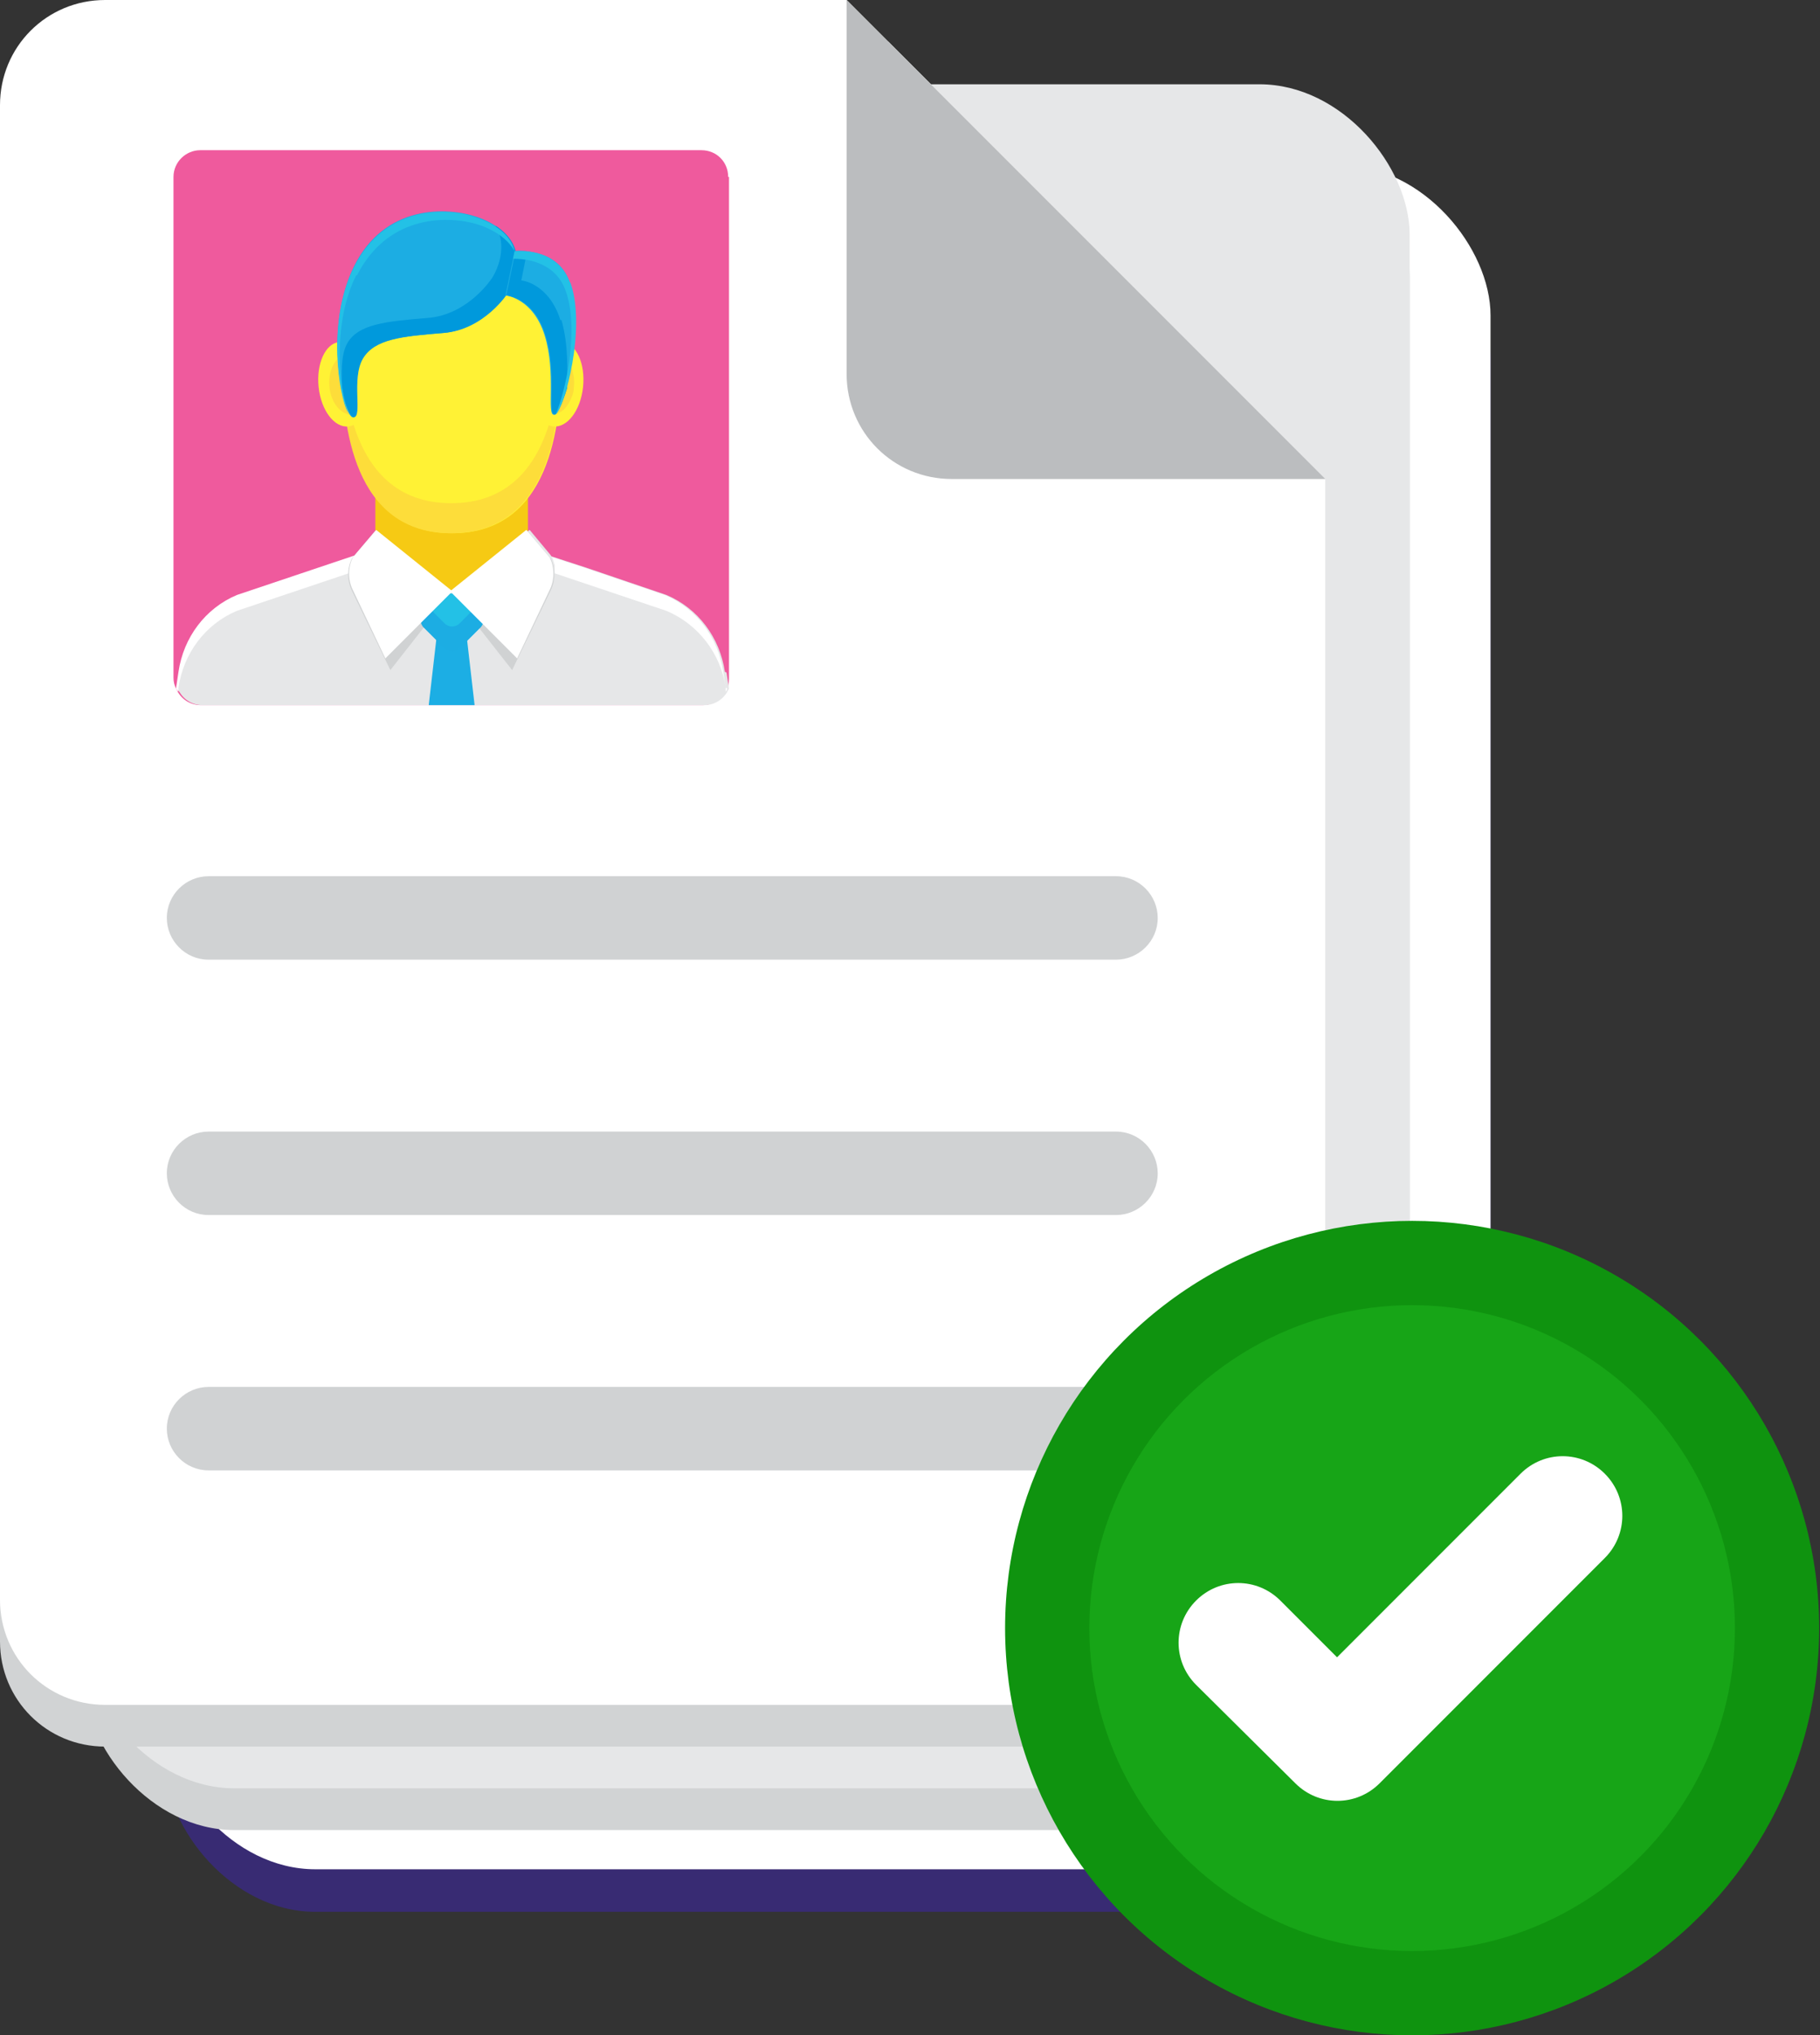
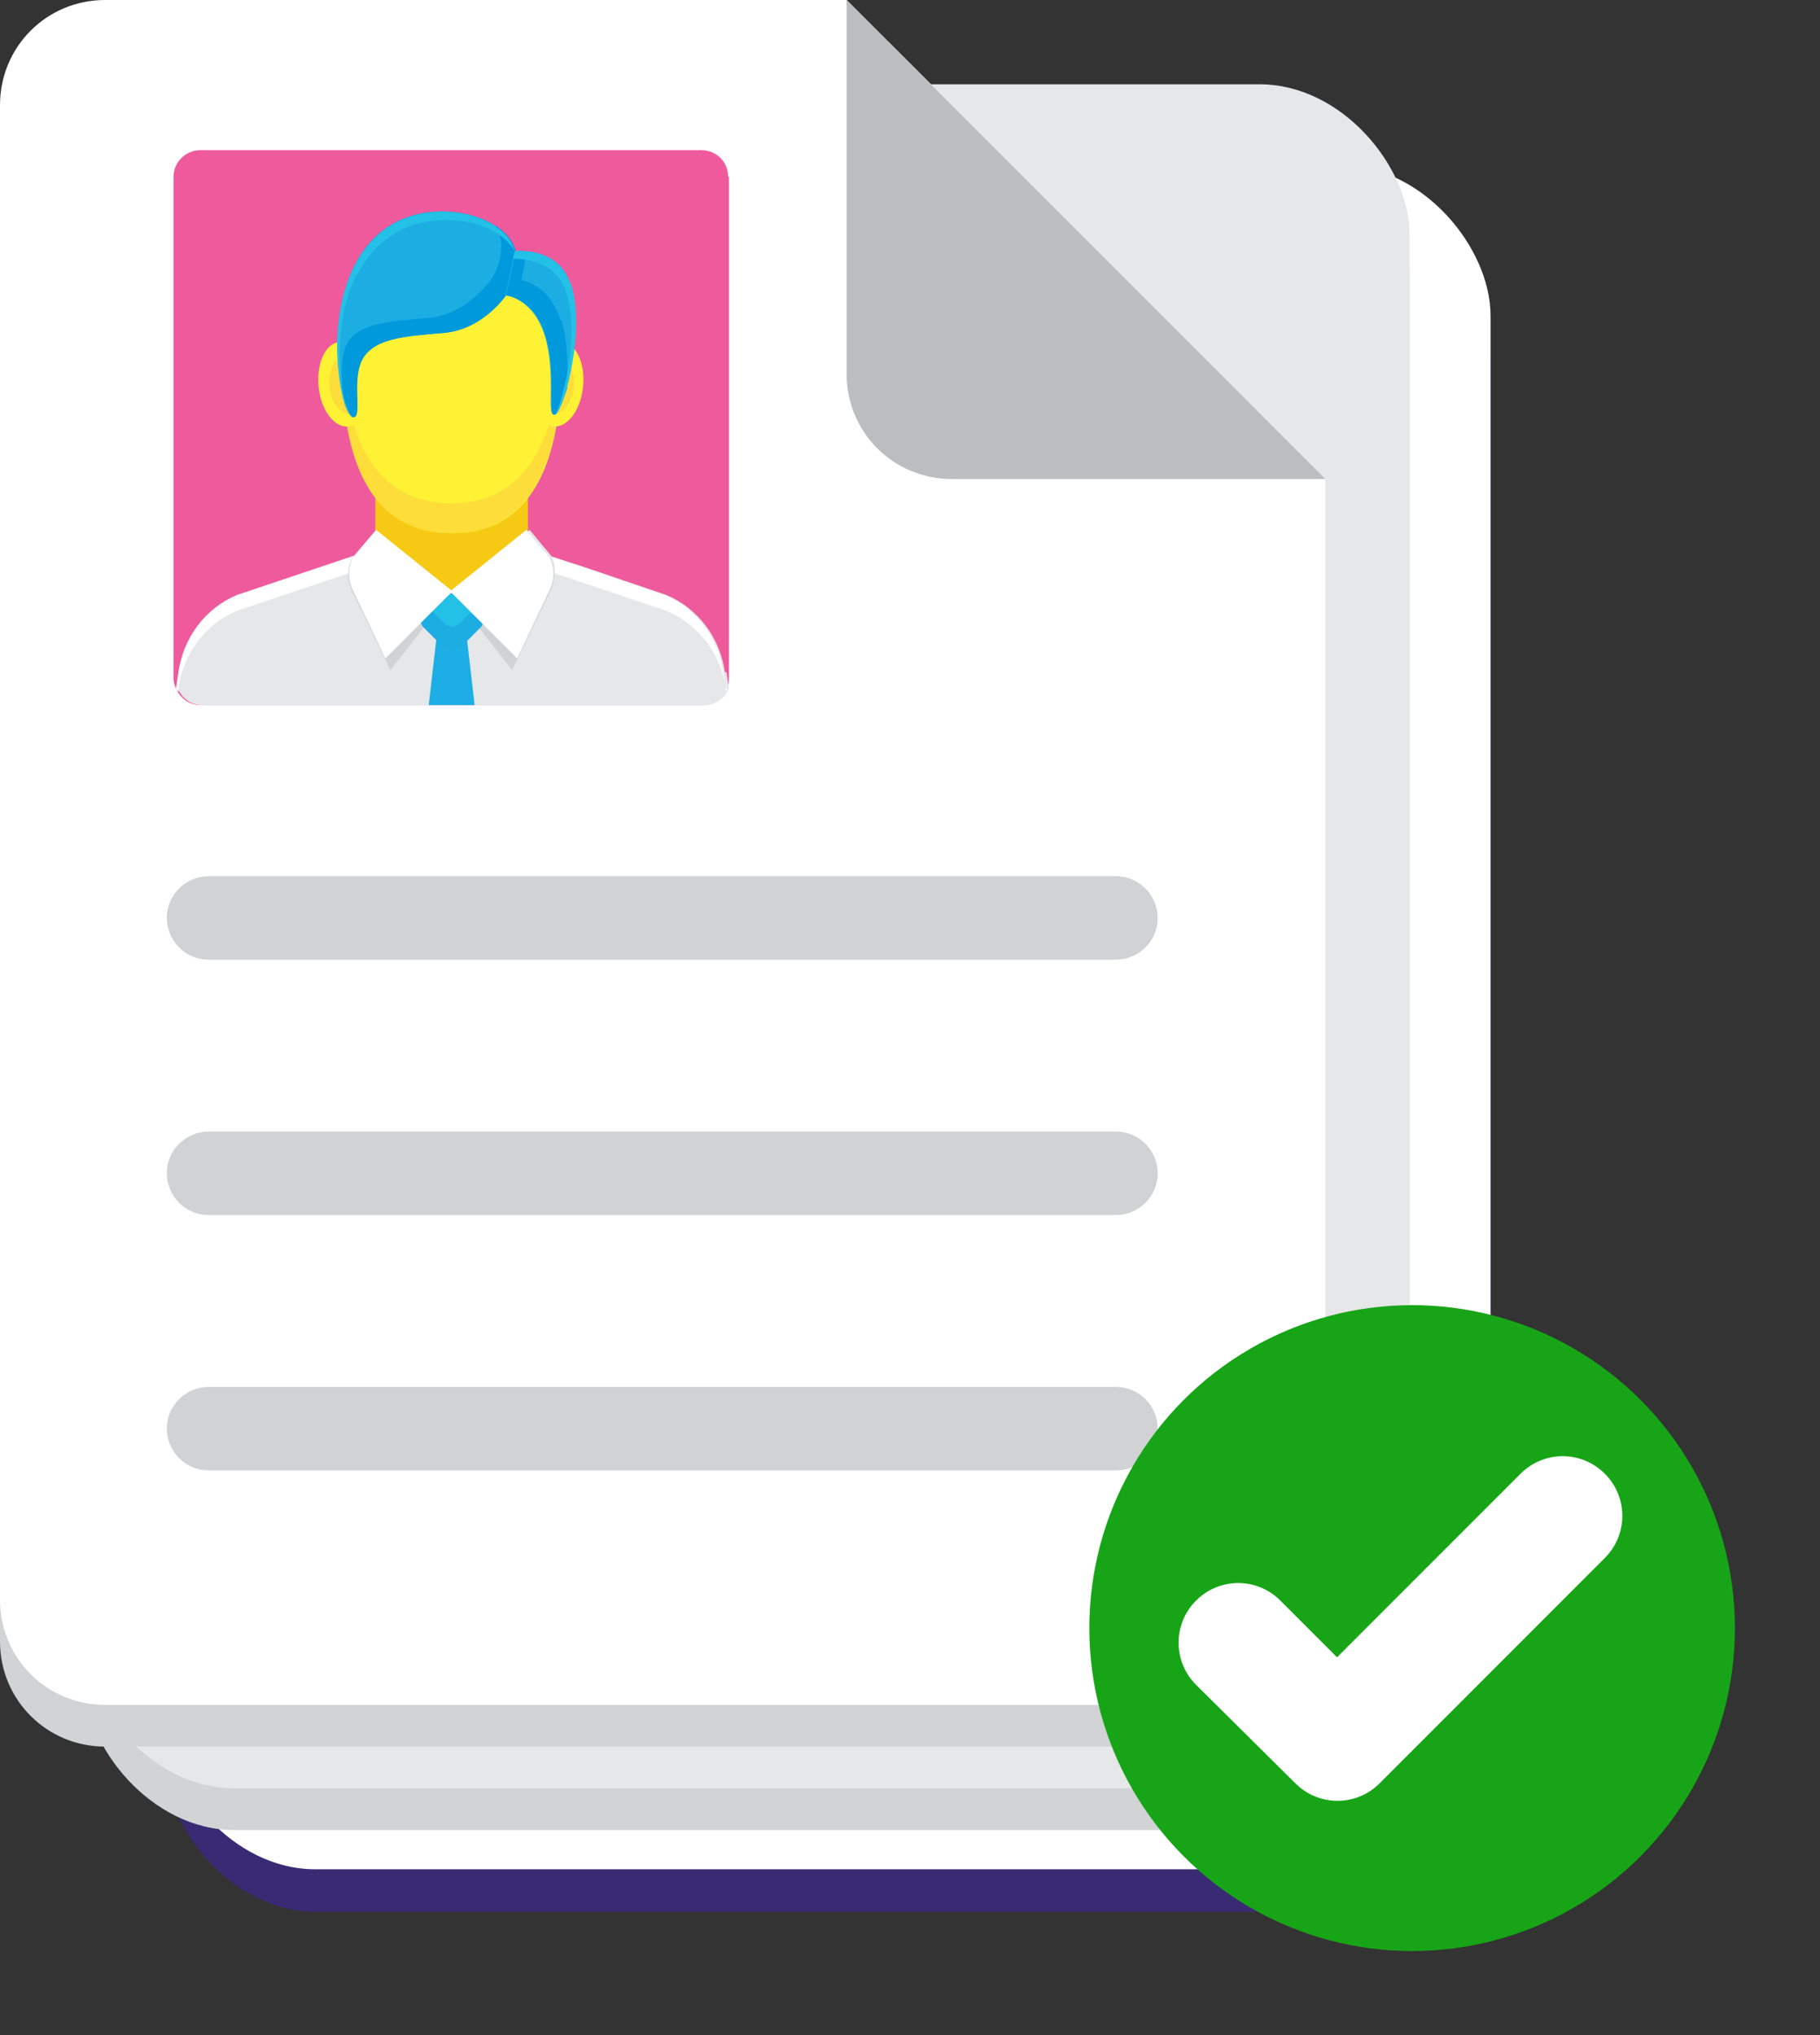
<svg xmlns="http://www.w3.org/2000/svg" id="Layer_2" data-name="Layer 2" viewBox="0 0 21.82 24.39">
  <rect x="0" y="0" width="21.82" height="24.39" fill="#333333" stroke="none" />
  <defs>
    <style>
      .cls-1 {
        fill: #ef5a9d;
      }

      .cls-2 {
        fill: #d1d3d4;
      }

      .cls-3 {
        fill: #1cade3;
      }

      .cls-4 {
        fill: #fff235;
      }

      .cls-5 {
        fill: #1caee4;
      }

      .cls-6 {
        fill: #0f930f;
      }

      .cls-7 {
        fill: #f6ca14;
      }

      .cls-8 {
        fill: #bbbdbf;
      }

      .cls-9 {
        fill: #fff;
      }

      .cls-10 {
        fill: #17a517;
      }

      .cls-11 {
        fill: #d0d2d3;
      }

      .cls-12 {
        fill: #382b73;
      }

      .cls-13 {
        fill: #e6e7e8;
      }

      .cls-14 {
        fill: #0099dc;
      }

      .cls-15 {
        fill: #fddd3a;
      }

      .cls-16 {
        fill: #23c1e6;
      }
    </style>
  </defs>
  <g id="Layer_1-2" data-name="Layer 1">
    <g>
      <g>
        <g>
          <g>
            <rect class="cls-12" x="1.98" y="2.49" width="15.89" height="20.42" rx="1.8" ry="1.8" />
            <rect class="cls-9" x="1.98" y="1.98" width="15.89" height="20.42" rx="1.8" ry="1.8" />
          </g>
          <g>
            <rect class="cls-2" x="1.01" y="1.51" width="15.89" height="20.42" rx="1.8" ry="1.8" />
            <rect class="cls-13" x="1.01" y="1.01" width="15.89" height="20.42" rx="1.8" ry="1.8" />
          </g>
          <g>
            <path class="cls-2" d="M10.65.5H1.26C.56.5,0,1.07,0,1.76v17.91c0,.7.56,1.26,1.26,1.26h13.37c.7,0,1.26-.56,1.26-1.26V5.74L10.65.5Z" />
            <g>
              <path class="cls-9" d="M10.15,0H1.26C.56,0,0,.56,0,1.26v17.91c0,.7.56,1.26,1.26,1.26h13.37c.7,0,1.26-.56,1.26-1.26V5.74L10.15,0Z" />
              <g>
                <path class="cls-11" d="M13.38,11.5H2.5c-.28,0-.5-.23-.5-.5h0c0-.28.23-.5.5-.5h10.88c.28,0,.5.23.5.5h0c0,.28-.23.5-.5.5Z" />
                <path class="cls-11" d="M13.38,14.56H2.5c-.28,0-.5-.23-.5-.5h0c0-.28.23-.5.5-.5h10.88c.28,0,.5.23.5.5h0c0,.28-.23.5-.5.5Z" />
                <path class="cls-11" d="M13.38,17.62H2.5c-.28,0-.5-.23-.5-.5h0c0-.28.23-.5.5-.5h10.88c.28,0,.5.23.5.5h0c0,.28-.23.5-.5.5Z" />
              </g>
            </g>
            <path class="cls-8" d="M15.89,5.74h-4.48c-.7,0-1.26-.56-1.26-1.26V0l5.74,5.74Z" />
          </g>
        </g>
        <g>
          <path class="cls-1" d="M8.74,2.12v6.01s0,.08-.02.12c0,.01-.01.03-.02.04-.06.1-.16.16-.28.16H2.41c-.12,0-.22-.06-.28-.16,0-.01-.01-.03-.02-.04-.02-.04-.03-.08-.03-.13V2.12c0-.18.15-.32.32-.32h6.01c.18,0,.32.14.32.32Z" />
          <g>
            <path class="cls-13" d="M8.69,8.05c-.06-.41-.32-.76-.7-.92l-.97-.33-.43-.14h0s0,0,0,0l-.25-.08h-1.83l-.25.08h0s0,0,0,0l-1.4.47c-.38.16-.64.51-.7.92l-.03.2s.01.03.02.04c.06.1.16.16.28.16h6.01c.12,0,.22-.06.28-.16,0-.01.02-.03.02-.04l-.03-.19Z" />
            <path class="cls-9" d="M8.72,8.25s-.01.03-.02.04v-.05c-.06-.41-.33-.76-.71-.92l-1.34-.45-.32-.11h-1.83l-.32.11h0l-1.34.45c-.38.16-.64.51-.7.92v.05s-.02-.03-.03-.04l.03-.2c.06-.41.32-.76.7-.92l1.4-.47h0s0,0,0,0l.25-.08h1.83l.25.08h0s0,0,0,0l.43.14.97.33c.38.16.64.51.7.92l.03.19Z" />
            <path class="cls-13" d="M6.65,6.86s0,.06,0,.08c0,.02,0,.05-.02.07,0,.02-.01.04-.02.06l-.39.82-.06.13-.2.42h-1.05l-.2-.42-.06-.13-.39-.82c-.03-.06-.05-.13-.05-.2,0,0,0,0,0-.01,0-.03,0-.06.01-.08,0-.02,0-.03.01-.05,0-.01.01-.03.02-.05l.02-.03h0s.25-.3.25-.3l.26.21.23.18.42.34.43-.34.23-.18.26-.21.25.3h0s.02.03.02.03c.01.03.02.06.03.09,0,.01,0,.03,0,.04,0,.01,0,.03,0,.05Z" />
            <polygon class="cls-5" points="5.69 8.45 5.14 8.45 5.23 7.67 5.24 7.55 5.59 7.55 5.6 7.67 5.69 8.45" />
            <polygon class="cls-7" points="4.5 5.49 4.5 6.08 4.5 6.36 5.41 7.1 6.33 6.36 6.33 5.49 4.5 5.49" />
            <path class="cls-11" d="M5.41,7.1l-.73.93-.46-.95c-.06-.12-.06-.27,0-.39l.28-.33.92.74Z" />
            <path class="cls-11" d="M5.41,7.1l.73.93.46-.95c.06-.12.06-.27,0-.39l-.28-.33-.92.74Z" />
            <path class="cls-16" d="M5.25,7.12h.18c.16,0,.29.13.29.29v.18c0,.08-.06.14-.14.14h-.33c-.08,0-.14-.06-.14-.14v-.33c0-.08.06-.14.14-.14Z" transform="translate(-3.66 6) rotate(-45)" />
            <path class="cls-3" d="M5.7,7.28l-.19.19c-.05.05-.13.05-.18,0l-.19-.19-.06.06c-.05.05-.05.13,0,.18l.25.25c.05.05.13.05.18,0l.25-.25c.05-.05.05-.13,0-.18l-.06-.06Z" />
            <g>
              <path class="cls-4" d="M6.73,4.33c0,.78-.14,2.06-1.31,2.06s-1.31-1.29-1.31-2.06.12-1.4,1.31-1.4,1.31.63,1.31,1.4Z" />
              <path class="cls-15" d="M5.41,6.03c-1.08,0-1.29-1.1-1.31-1.88,0,.06,0,.12,0,.18,0,.78.14,2.06,1.31,2.06s1.31-1.29,1.31-2.06c0-.06,0-.12,0-.18-.02.78-.23,1.88-1.31,1.88Z" />
              <path class="cls-4" d="M4.42,4.57c.03.28-.08.52-.24.54-.17.02-.33-.19-.36-.47-.03-.28.08-.52.24-.54.17-.02.33.19.36.47Z" />
              <path class="cls-4" d="M6.39,4.57c-.03.28.08.52.24.54.17.02.33-.19.36-.47.03-.28-.08-.52-.24-.54-.17-.02-.33.19-.36.47Z" />
              <g>
                <path class="cls-15" d="M4.17,4.64c-.02-.14-.01-.28,0-.39,0,0-.01,0-.02,0-.13.02-.22.19-.2.39s.15.34.28.33c0,0,0,0,0,0-.03-.09-.06-.21-.08-.33Z" />
                <path class="cls-15" d="M6.66,4.64c.02-.14.01-.28,0-.39,0,0,.01,0,.02,0,.13.02.22.19.2.39,0,.08-.04.16-.08.22-.02.03-.04.05-.07.07-.02.01-.06.04-.09.03,0-.02,0-.03,0-.05,0,0,0,0,0-.01-.02-.04,0-.09.01-.12,0-.05.02-.09.02-.14Z" />
              </g>
              <path class="cls-3" d="M6.08,3.51s-.28.44-.77.48c-.49.04-.84.07-.97.31s0,.7-.11.7-.36-1.04.01-1.8,1.13-.72,1.48-.6.46.33.46.54-.11.37-.11.37Z" />
              <path class="cls-14" d="M5.94,2.71c.05.08.07.16.07.25,0,.21-.11.37-.11.37,0,0-.28.44-.77.48-.49.04-.84.07-.97.31-.08.15-.06.38-.06.53.04.21.1.35.14.35.11,0-.03-.46.11-.7.14-.24.48-.27.97-.31.49-.04.77-.48.77-.48,0,0,.11-.16.11-.37,0-.16-.07-.31-.25-.43Z" />
              <path class="cls-3" d="M6.17,3.01s.51-.06.66.37c.21.57-.1,1.59-.19,1.59s.03-.5-.11-.95c-.14-.45-.47-.48-.47-.48l.11-.53Z" />
              <path class="cls-14" d="M6.72,3.84c-.14-.45-.47-.48-.47-.48l.07-.35c-.09,0-.14,0-.14,0l-.11.53s.34.03.47.48c.14.45.02.95.11.95.03,0,.09-.13.15-.32,0-.18.02-.51-.07-.82Z" />
              <path class="cls-16" d="M4.28,3.3c.38-.75,1.13-.72,1.48-.6.22.08.34.19.41.31-.04-.16-.17-.3-.45-.4-.35-.13-1.1-.16-1.48.6-.32.65-.18,1.51-.07,1.74-.1-.31-.19-1.07.1-1.65Z" />
              <path class="cls-16" d="M6.83,3.38c-.16-.43-.66-.37-.66-.37l-.02.09c.12,0,.5.02.63.38.17.46,0,1.22-.12,1.49.11-.09.37-1.04.18-1.58Z" />
            </g>
            <path class="cls-9" d="M5.41,7.1l-.79.79-.39-.82c-.06-.12-.06-.27,0-.39l.28-.33.92.74Z" />
            <path class="cls-9" d="M5.41,7.1l.79.79.39-.82c.06-.12.06-.27,0-.39l-.28-.33-.92.74Z" />
          </g>
        </g>
      </g>
      <g>
-         <circle class="cls-6" cx="16.93" cy="19.51" r="4.88" />
        <circle class="cls-10" cx="16.93" cy="19.51" r="3.87" />
        <path class="cls-9" d="M19.24,17.66h0c-.28-.28-.73-.28-1.01,0l-2.2,2.2-.68-.68c-.28-.28-.73-.28-1.01,0h0c-.28.28-.28.73,0,1.01l1.19,1.18c.28.28.73.28,1.01,0l2.7-2.7c.28-.28.28-.73,0-1.01Z" />
      </g>
    </g>
  </g>
</svg>